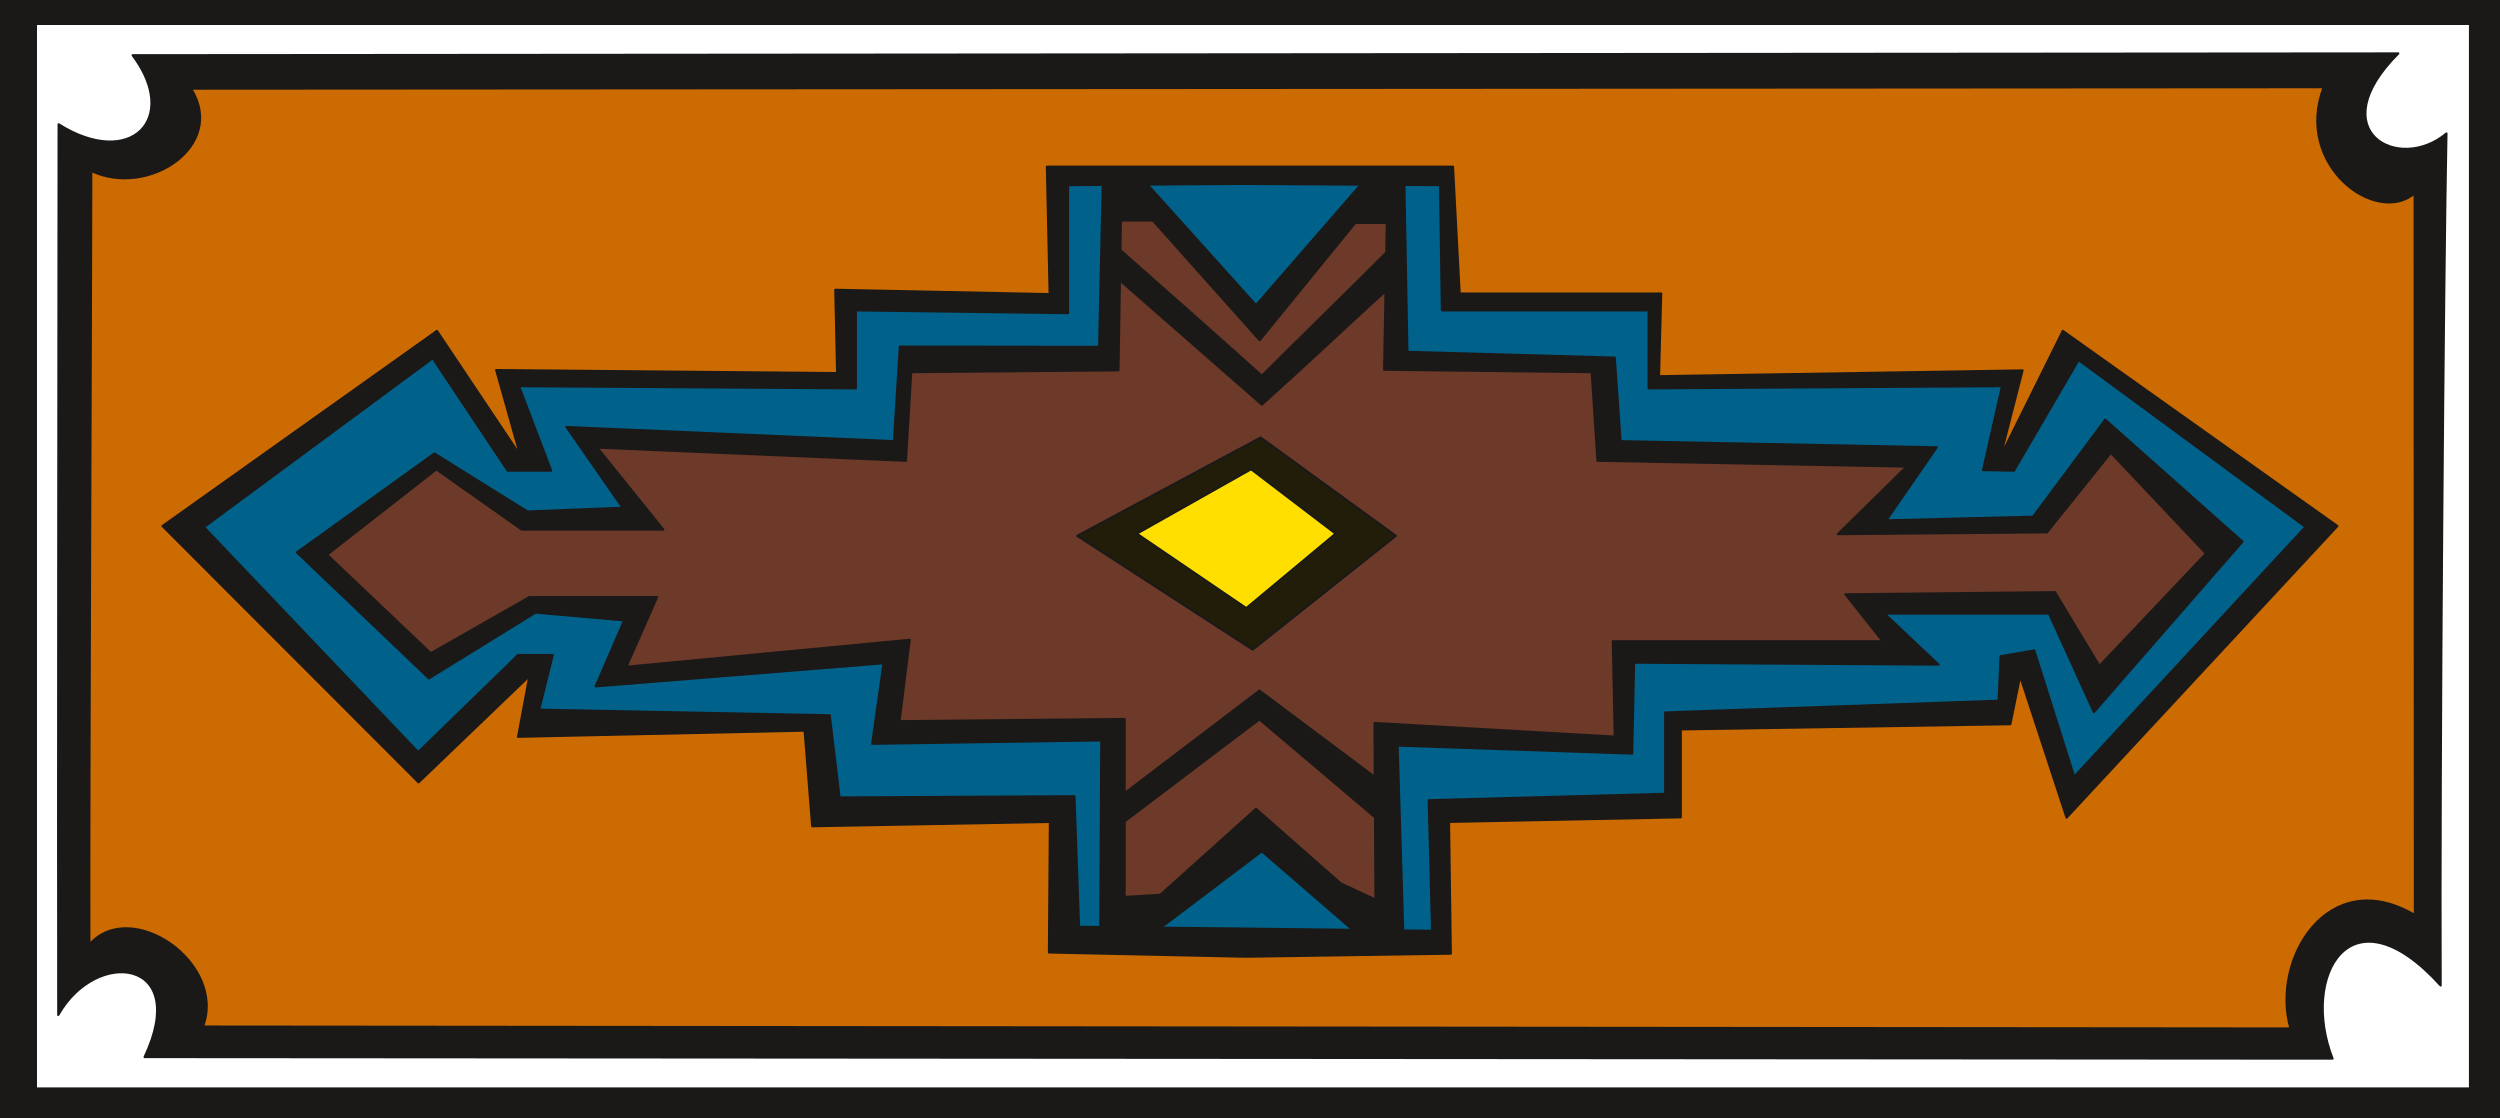
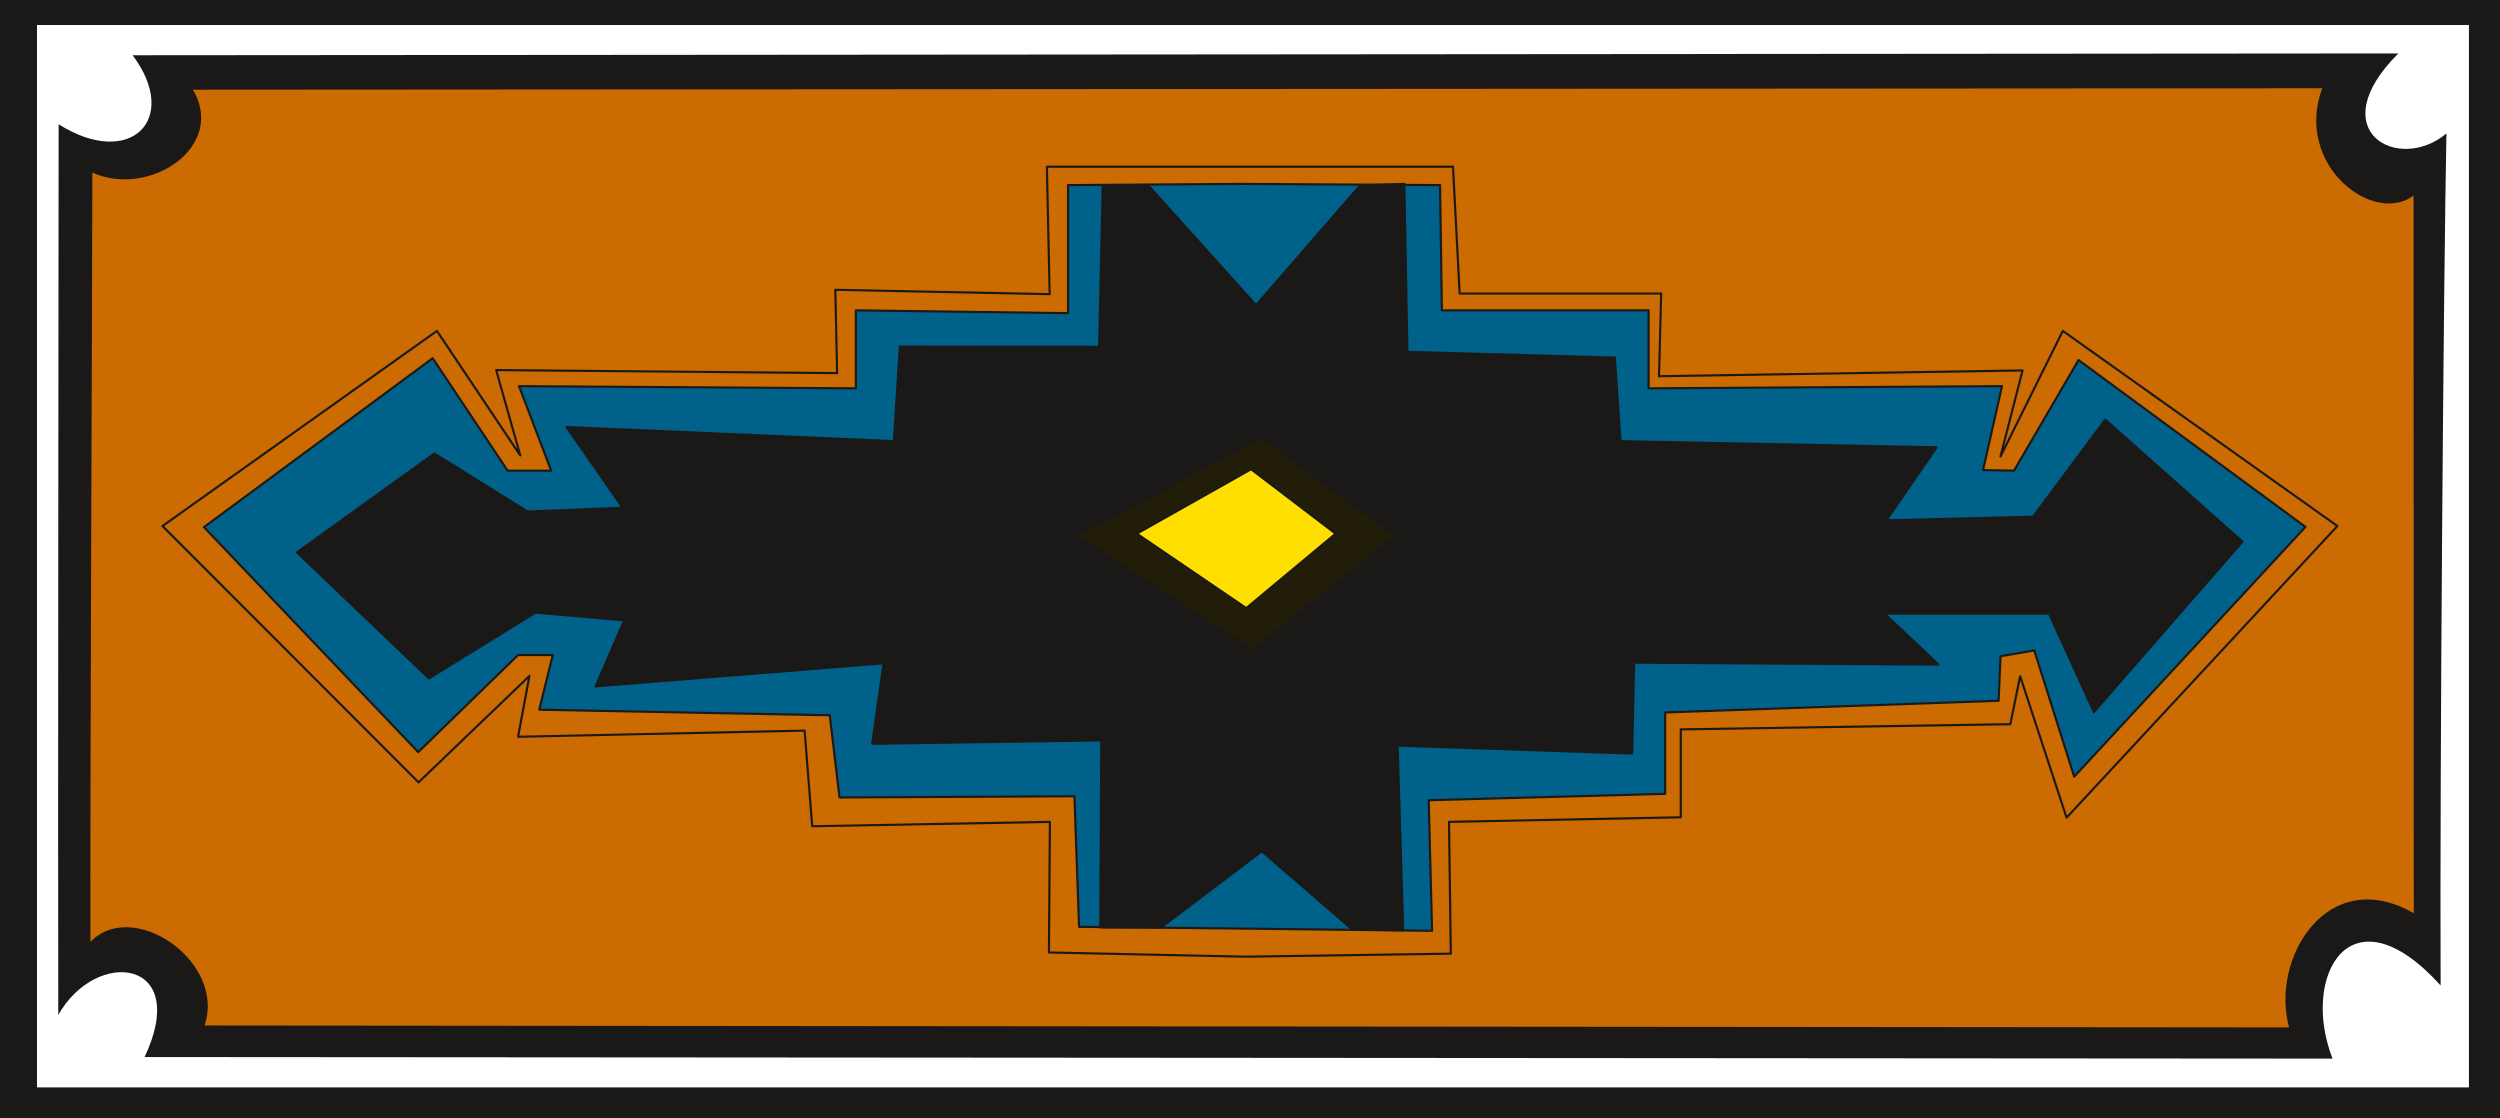
<svg xmlns="http://www.w3.org/2000/svg" xml:space="preserve" width="781.531" height="92.51mm" fill-rule="evenodd" stroke-linejoin="round" stroke-width="28.222" preserveAspectRatio="xMidYMid" version="1.2" viewBox="0 0 20678 9251">
  <rect x="0" y="0" width="20678" height="9251" fill="#333333" stroke="none" />
  <defs class="ClipPathGroup">
    <clipPath id="a" clipPathUnits="userSpaceOnUse">
      <path d="M0 0h20678v9251H0z" />
    </clipPath>
  </defs>
  <g class="SlideGroup">
    <g class="Slide" clip-path="url(#a)">
      <g class="Page">
        <g class="com.sun.star.drawing.PolyPolygonShape">
          <path fill="none" d="M-9-9h20698v9271H-9z" class="BoundingBox" />
          <path fill="#1B1918" d="M0 0h20679v9252H0V0Z" />
          <path fill="none" stroke="#1B1918" stroke-linecap="square" stroke-linejoin="miter" stroke-width="18" d="M0 0h20679v9252H0V0Z" />
        </g>
        <g class="com.sun.star.drawing.PolyPolygonShape">
          <path fill="none" d="M288 189h20152v8824H288z" class="BoundingBox" />
          <path fill="#FFF" d="M297 198h20133v8805H297V198Z" />
          <path fill="none" stroke="#1B1918" stroke-linecap="square" stroke-linejoin="miter" stroke-width="18" d="M297 198h20133v8805H297V198Z" />
        </g>
        <g class="com.sun.star.drawing.ClosedBezierShape">
          <path fill="none" d="M472 432h19774v8335H472z" class="BoundingBox" />
          <path fill="#1B1918" d="M19837 442c-643 642 2 995 398 662-23 1138-56 5282-48 7047-747-825-1161-76-894 605l-18097-13c384-813-399-907-714-348-4-1267 3-6600 3-7367 594 374 1008-43 612-571l18740-15Z" />
-           <path fill="none" stroke="#1B1918" stroke-linecap="square" stroke-linejoin="miter" stroke-width="18" d="M19837 442c-643 642 2 995 398 662-23 1138-56 5282-48 7047-747-825-1161-76-894 605l-18097-13c384-813-399-907-714-348-4-1267 3-6600 3-7367 594 374 1008-43 612-571l18740-15Z" />
        </g>
        <g class="com.sun.star.drawing.ClosedBezierShape">
          <path fill="none" d="M729 711h19255v7807H729z" class="BoundingBox" />
          <path fill="#CD6B03" d="M19220 721c-247 645 432 1150 752 878l2 5970c-716-424-1194 366-1029 938l-17266-16c196-528-597-1072-940-678-4-1183 16-5680 16-6399 472 223 1122-208 825-681l17640-12Z" />
          <path fill="none" stroke="#1B1918" stroke-linecap="square" stroke-linejoin="miter" stroke-width="18" d="M19220 721c-247 645 432 1150 752 878l2 5970c-716-424-1194 366-1029 938l-17266-16c196-528-597-1072-940-678-4-1183 16-5680 16-6399 472 223 1122-208 825-681l17640-12Z" />
        </g>
        <g class="com.sun.star.drawing.PolyPolygonShape">
-           <path fill="none" d="M1330 1370h18018v6554H1330z" class="BoundingBox" />
-           <path fill="#1B1918" d="m10307 7913-1631-35 8-1080-1966 36-63-791-2370 51 94-503-917 880-2118-2120 2270-1614 689 1030-199-706 2820 25-15-689 1773 36-23-1054h3359l55 1049h1667l-18 684 3007-48-183 713 516-1040 2271 1614-2240 2412-384-1170-81 397-2726 43v727l-1917 38 15 1090-1693 25Z" />
          <path fill="none" stroke="#1B1918" stroke-linecap="square" stroke-linejoin="miter" stroke-width="18" d="m10307 7913-1631-35 8-1080-1966 36-63-791-2370 51 94-503-917 880-2118-2120 2270-1614 689 1030-199-706 2820 25-15-689 1773 36-23-1054h3359l55 1049h1667l-18 684 3007-48-183 713 516-1040 2271 1614-2240 2412-384-1170-81 397-2726 43v727l-1917 38 15 1090-1693 25Z" />
        </g>
        <g class="com.sun.star.drawing.PolyPolygonShape">
          <path fill="none" d="M1673 1511h17411v6199H1673z" class="BoundingBox" />
          <path fill="#00628B" d="m10328 7681-1403-15-38-1080-1943 10-81-680-2403-46 112-452h-287l-826 803-1772-1861 1892-1397 620 930h360l-266-699 2786 18v-645l1755 23V1531l1448-10 1629 10 15 1036h1710v645l2923-18-157 694 256 5 534-915 1877 1380-1913 2066-330-1044-279 48-16 368-2758 97v673l-1956 53 28 1080-1517-18Z" />
          <path fill="none" stroke="#1B1918" stroke-linecap="square" stroke-linejoin="miter" stroke-width="18" d="m10328 7681-1403-15-38-1080-1943 10-81-680-2403-46 112-452h-287l-826 803-1772-1861 1892-1397 620 930h360l-266-699 2786 18v-645l1755 23V1531l1448-10 1629 10 15 1036h1710v645l2923-18-157 694 256 5 534-915 1877 1380-1913 2066-330-1044-279 48-16 368-2758 97v673l-1956 53 28 1080-1517-18Z" />
        </g>
        <g class="com.sun.star.drawing.PolyPolygonShape">
          <path fill="none" d="M2441 1511h16121v6194H2441z" class="BoundingBox" />
          <path fill="#1B1918" d="m11186 7689 420 5-46-1527 1940 66 16-752 2518 16-447-422h1361l371 815 1229-1410-1135-1009-597 803-1214 30 417-604-2615-51-48-691-1715-48-25-1389-366 12-861 991-889-988h-379l-30 1333-1648-2-49 782-2708-117 464 668-787 31-770-480-1137 818 1092 1042 881-544 734 64-236 546 2381-191-94 666 1895-28-8 1547h503l833-630 749 648Z" />
          <path fill="none" stroke="#1B1918" stroke-linecap="square" stroke-linejoin="miter" stroke-width="18" d="m11186 7689 420 5-46-1527 1940 66 16-752 2518 16-447-422h1361l371 815 1229-1410-1135-1009-597 803-1214 30 417-604-2615-51-48-691-1715-48-25-1389-366 12-861 991-889-988h-379l-30 1333-1648-2-49 782-2708-117 464 668-787 31-770-480-1137 818 1092 1042 881-544 734 64-236 546 2381-191-94 666 1895-28-8 1547h503l833-630 749 648Z" />
        </g>
        <g class="com.sun.star.drawing.PolyPolygonShape">
          <path fill="none" d="M2691 1815h15569v5642H2691z" class="BoundingBox" />
-           <path fill="#6D3928" d="m11090 7307 287 134-8-1461 1987 113-16-789h2232l-308-388 1733-18 368 610 881-930-787-833-528 658-1730 15 569-559-2557-48-48-733-1717-20 23-1214h-262l-790 970-883-990h-265l-20 1239-1714 15-44 733-2553-109 546 678H4315l-706-498-904 706 858 815 815-464h1057l-254 576 2343-223-84 673 1862-18v1472l295-18 792-711 701 617Z" />
          <path fill="none" stroke="#1B1918" stroke-linecap="square" stroke-linejoin="miter" stroke-width="18" d="m11090 7307 287 134-8-1461 1987 113-16-789h2232l-308-388 1733-18 368 610 881-930-787-833-528 658-1730 15 569-559-2557-48-48-733-1717-20 23-1214h-262l-790 970-883-990h-265l-20 1239-1714 15-44 733-2553-109 546 678H4315l-706-498-904 706 858 815 815-464h1057l-254 576 2343-223-84 673 1862-18v1472l295-18 792-711 701 617Z" />
        </g>
        <g class="com.sun.star.drawing.ClosedBezierShape">
          <path fill="none" d="M9284 5700h2105v1120H9284z" class="BoundingBox" />
          <path fill="#1B1918" d="M11378 6764c-5-117-5-221-10-340l-951-712-1116 849-7 239 1123-850 961 814Z" />
          <path fill="none" stroke="#1B1918" stroke-linecap="square" stroke-linejoin="miter" stroke-width="18" d="M11378 6764c-5-117-5-221-10-340l-951-712-1116 849-7 239 1123-850 961 814Z" />
        </g>
        <g class="com.sun.star.drawing.ClosedBezierShape">
          <path fill="none" d="M9257 2048h2215v1313H9257z" class="BoundingBox" />
          <path fill="#1B1918" d="M11462 2093v313c-330 300-689 641-1025 941L9266 2322v-254c391 346 783 691 1171 1040 341-341 690-679 1025-1015Z" />
          <path fill="none" stroke="#1B1918" stroke-linecap="square" stroke-linejoin="miter" stroke-width="18" d="M11462 2093v313c-330 300-689 641-1025 941L9266 2322v-254c391 346 783 691 1171 1040 341-341 690-679 1025-1015Z" />
        </g>
        <g class="com.sun.star.drawing.PolyPolygonShape">
          <path fill="none" d="M8892 3608h2669v1778H8892z" class="BoundingBox" />
          <path fill="#211D09" d="m8910 4432 1517-813 1118 813-1184 941-1451-941Z" />
          <path fill="none" stroke="#1B1918" stroke-linecap="square" stroke-linejoin="miter" stroke-width="18" d="m8910 4432 1517-813 1118 813-1184 941-1451-941Z" />
        </g>
        <g class="com.sun.star.drawing.PolyPolygonShape">
          <path fill="none" d="M9385 3870h1678v1173H9385z" class="BoundingBox" />
          <path fill="#FFDF00" d="m9403 4414 945-533 699 533-739 616-905-616Z" />
          <path fill="none" stroke="#1B1918" stroke-linecap="square" stroke-linejoin="miter" stroke-width="18" d="m9403 4414 945-533 699 533-739 616-905-616Z" />
        </g>
      </g>
    </g>
  </g>
</svg>